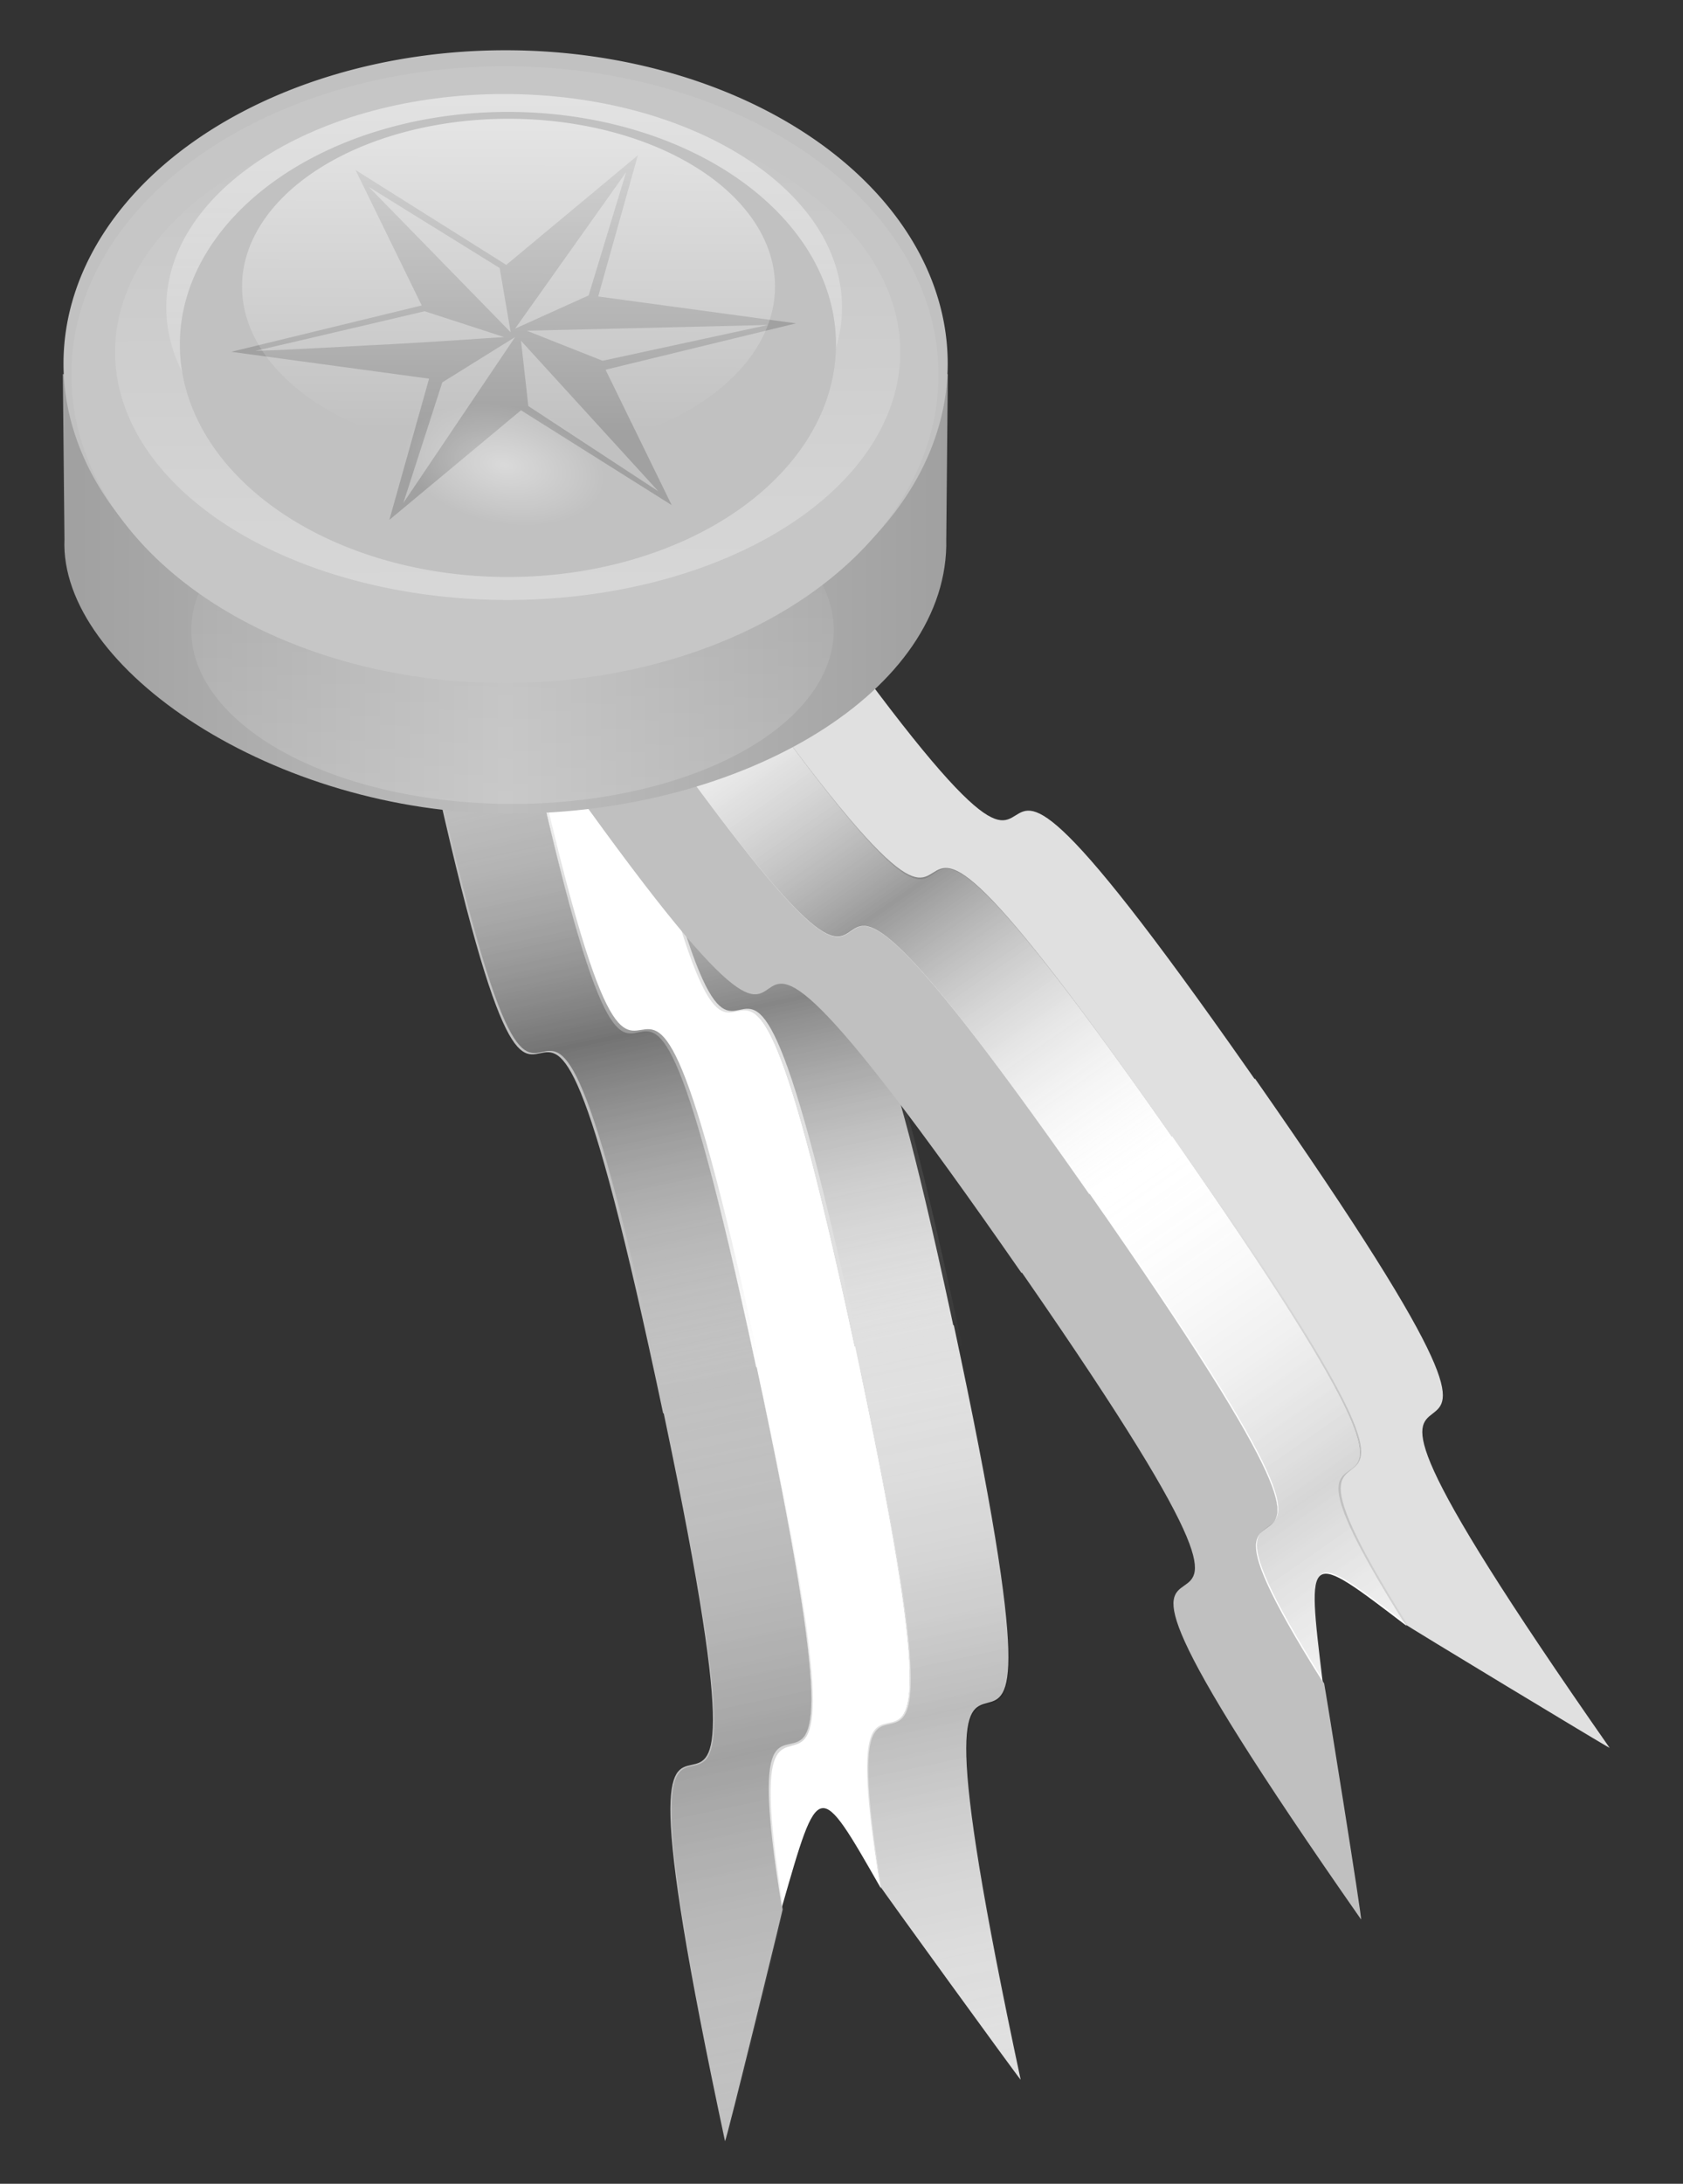
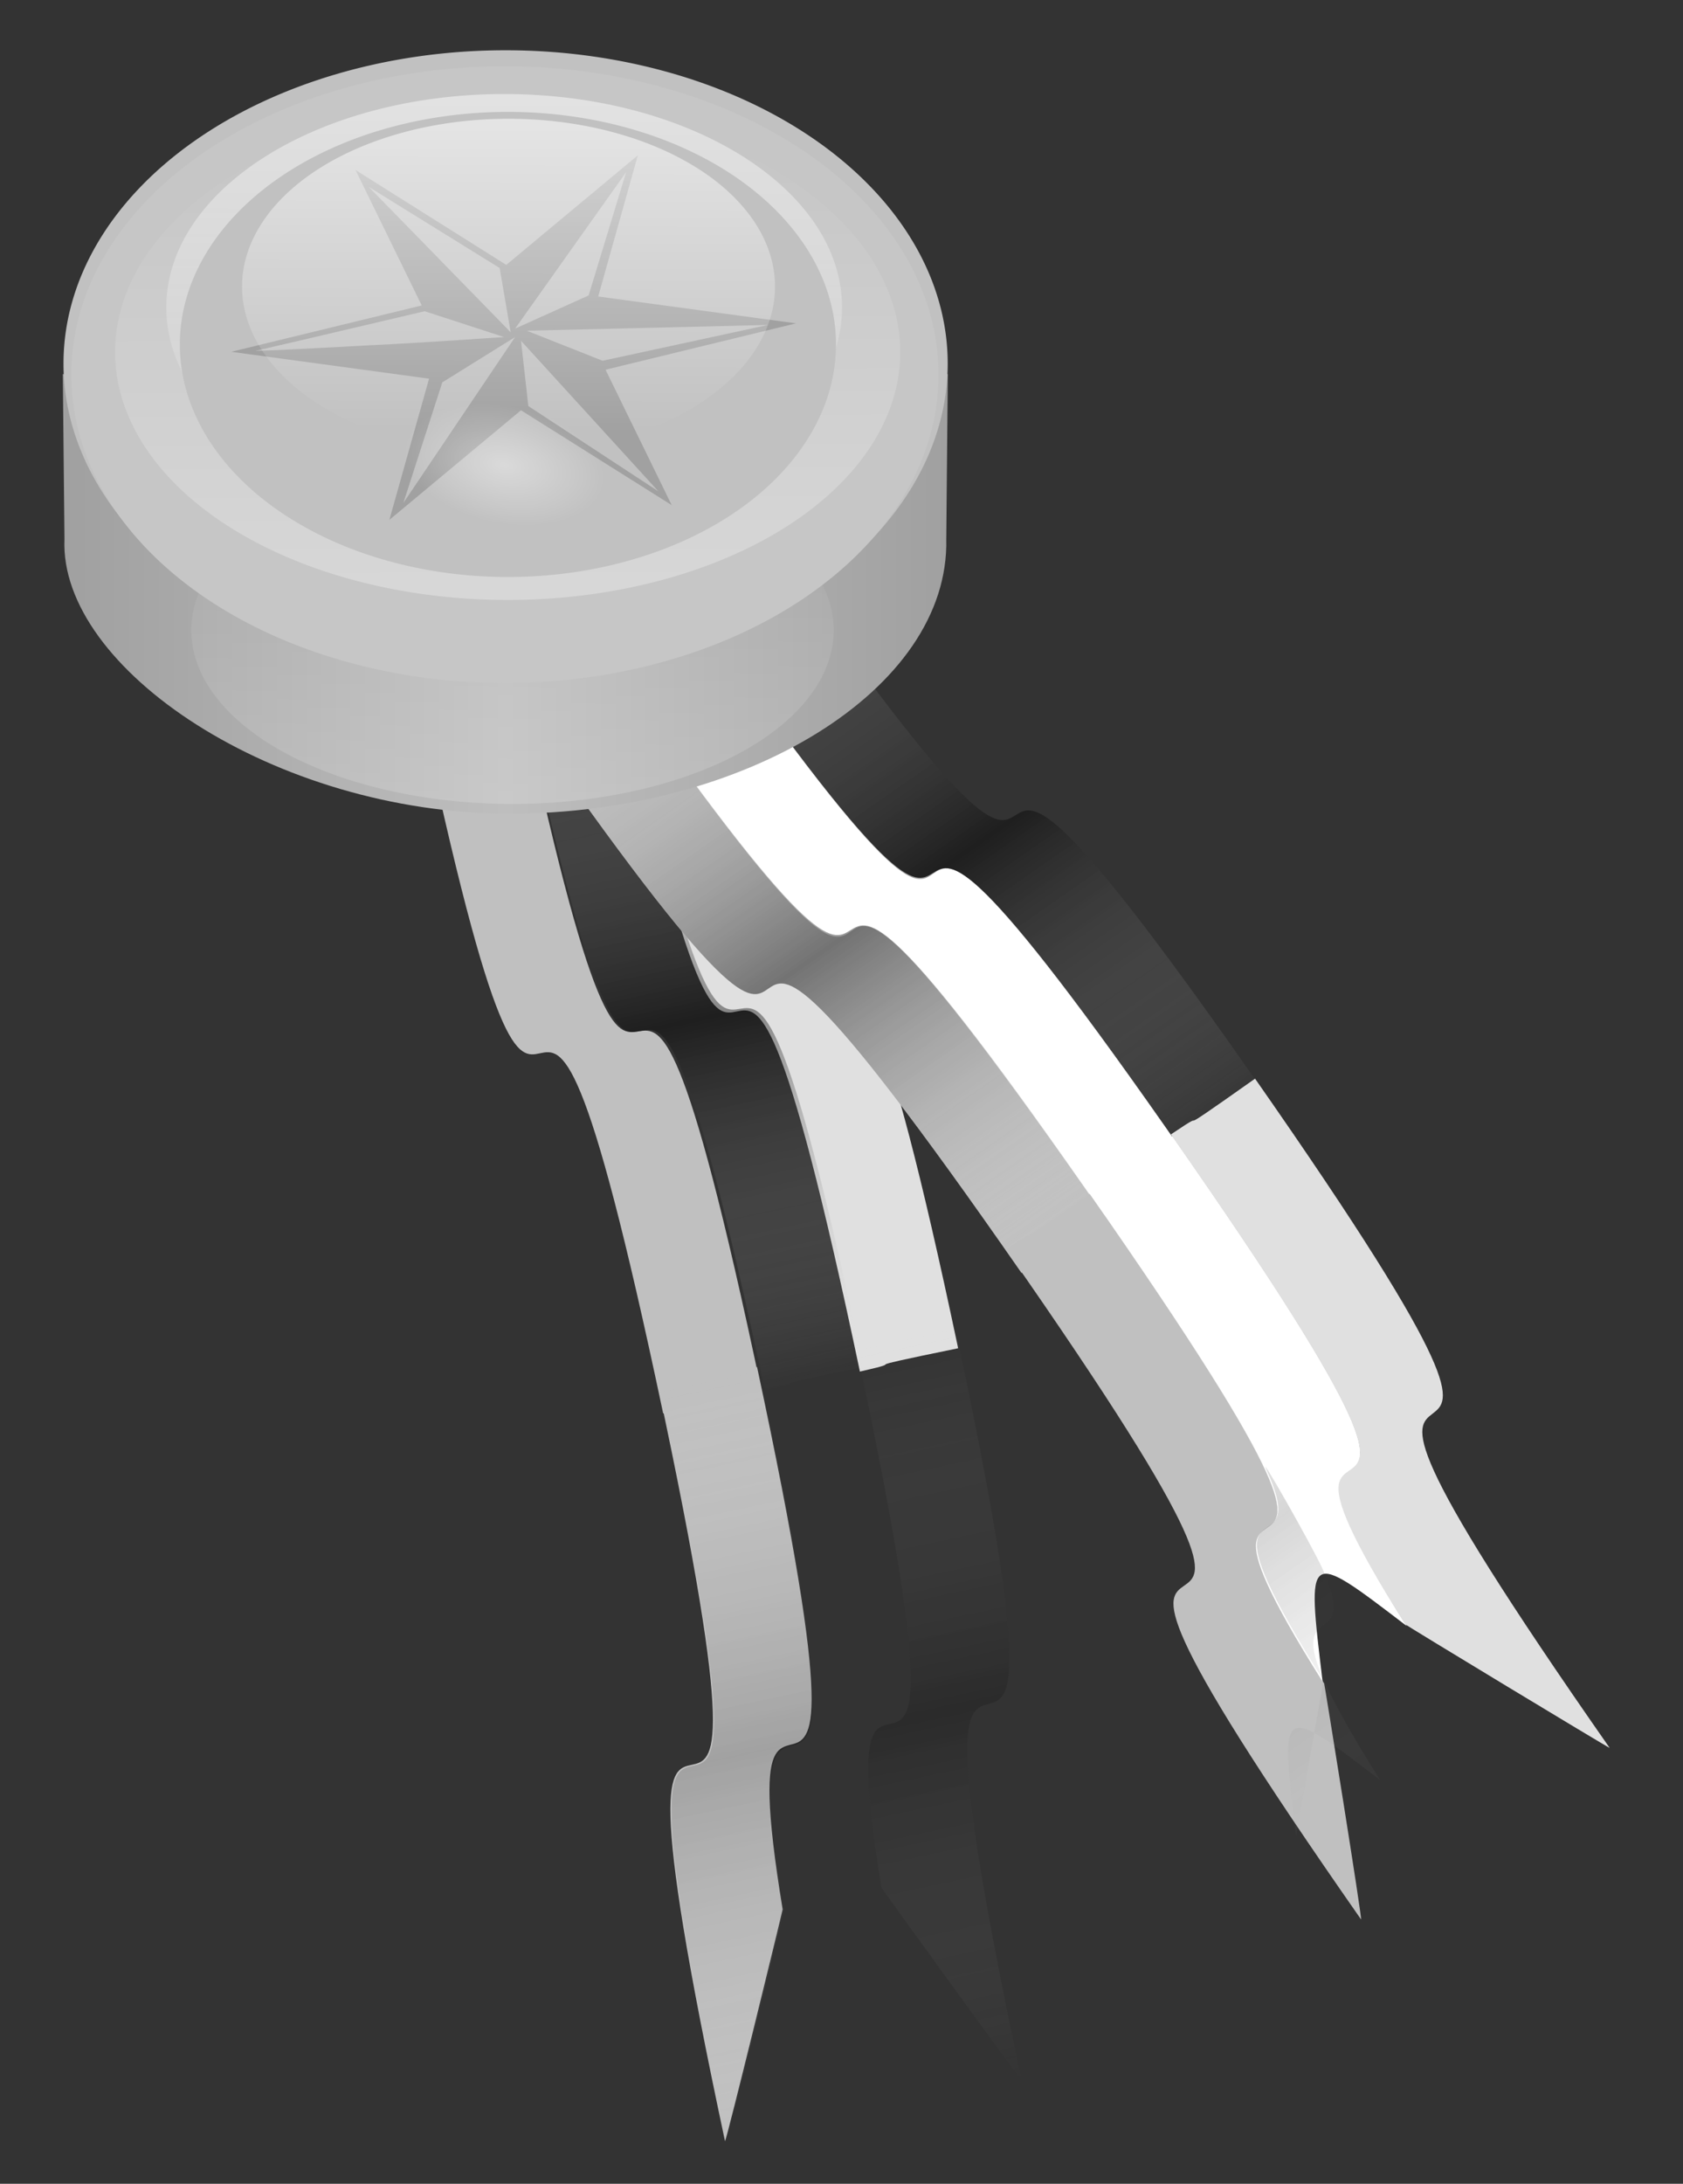
<svg xmlns="http://www.w3.org/2000/svg" xmlns:xlink="http://www.w3.org/1999/xlink" viewBox="0 0 282.83 366.74" version="1.0">
  <rect x="0" y="0" width="282.83" height="366.74" fill="#333333" stroke="none" />
  <defs>
    <linearGradient id="i" y2="444.97" xlink:href="#a" gradientUnits="userSpaceOnUse" x2="360.28" y1="80.283" x1="361.19" />
    <linearGradient id="h" y2="444.97" xlink:href="#a" gradientUnits="userSpaceOnUse" x2="360.28" y1="110.54" x1="361.19" />
    <linearGradient id="g" y2="440.06" xlink:href="#a" gradientUnits="userSpaceOnUse" x2="357" y1="152.26" x1="357.92" />
    <linearGradient id="f" y2="180.48" xlink:href="#a" gradientUnits="userSpaceOnUse" x2="359.01" y1="493.62" x1="353.59" />
    <linearGradient id="a">
      <stop offset="0" stop-color="#fff" />
      <stop offset="1" stop-color="#fff" stop-opacity="0" />
    </linearGradient>
    <linearGradient id="d" y2="25.861" xlink:href="#b" gradientUnits="userSpaceOnUse" x2="756.38" y1="25.861" x1="705.64" />
    <linearGradient id="c" y2="794.38" xlink:href="#b" gradientUnits="userSpaceOnUse" x2="618.77" y1="794.38" x1="61.586" />
    <linearGradient id="b">
      <stop offset="0" stop-color="#fff" stop-opacity="0" />
      <stop offset=".5" />
      <stop offset="1" stop-color="#fff" stop-opacity="0" />
    </linearGradient>
    <linearGradient id="e" y2="381.28" gradientUnits="userSpaceOnUse" x2="577.03" gradientTransform="translate(-40.34 -43.91) scale(.367)" y1="381.28" x1="171.84">
      <stop offset="0" stop-color="#a0a0a0" />
      <stop offset=".5" stop-color="#bebebe" />
      <stop offset="1" stop-color="#a0a0a0" />
    </linearGradient>
    <radialGradient id="j" gradientUnits="userSpaceOnUse" cy="485.57" cx="259.85" gradientTransform="matrix(-.279 .655 -.659 -.088 657.02 359.29)" r="13.5">
      <stop offset="0" stop-color="#fff" />
      <stop offset="1" stop-color="#fff" stop-opacity="0" />
    </radialGradient>
  </defs>
  <path d="M70.182 116.885c26.028 123.354 15.098-3.517 41.262 120.476 9.902-2.256-3.688.219 16.507-3.913-25.936-122.917-15.356 2.383-41.25-120.332-18.394 3.908 5.927-.999-16.52 3.77z" fill="silver" />
-   <path d="M86.714 113.373c26.028 123.354 15.098-3.517 41.262 120.476 9.902-2.256-3.687.219 16.507-3.913-25.935-122.917-15.355 2.383-41.25-120.332-18.394 3.908 5.927-.998-16.519 3.77z" fill="#fff" />
  <path d="M103.246 109.861c26.029 123.354 15.099-3.517 41.263 120.477 9.901-2.257-3.688.218 16.507-3.914-25.936-122.917-15.356 2.383-41.25-120.332-18.395 3.908 5.927-.998-16.52 3.77z" fill="#e0e0e0" />
  <g transform="matrix(.048 .224 .122 -.026 2.834 115.92)" opacity=".399" fill="url(#c)">
-     <path d="M65.077 528.48c549.77-1.39-1.319 124.71 551.3 123.32-.65 81.71-2.41-29.38-1.74 136.47-547.82 1.39-3.74-124.85-550.67-123.46-.002-151.33 1.107 48.32 1.107-136.33z" />
    <path d="M65.077 664.48c549.77-1.39-1.319 124.71 551.3 123.32-.65 81.71-2.41-29.38-1.74 136.47-547.82 1.39-3.74-124.85-550.67-123.46-.002-151.33 1.107 48.32 1.107-136.33z" />
    <path d="M65.077 800.48c549.77-1.39-1.319 124.71 551.3 123.32-.65 81.7-2.41-29.38-1.74 136.5-547.82 1.4-3.74-124.88-550.67-123.49-.002-151.33 1.107 48.32 1.107-136.33z" />
  </g>
  <path d="M121.836 359.57c-26.37-123.297 15.223-2.927-11.283-126.86 9.964-1.963-3.458 1.296 16.673-3.133 3.285 15.354 5.51 26.927 6.95 35.68 1.438 8.754 2.082 14.666 2.2 18.698.12 4.032-.292 6.162-.969 7.352-.67 1.214-1.607 1.464-2.55 1.69-.939.25-1.877.5-2.553 1.69s-1.087 3.32-.974 7.327c.12 4.032.759 9.92 2.192 18.649.015.15-9.567 39.393-9.686 38.908z" fill="silver" />
-   <path d="M131.397 320.28c-1.439-8.753-2.078-14.64-2.192-18.647-.11-3.984.306-6.088.992-7.23.684-1.14 1.632-1.341 2.58-1.542s1.894-.403 2.573-1.568c.68-1.165 1.092-3.294.972-7.326s-.774-9.993-2.224-18.795-3.698-20.472-7.013-35.973c9.965-1.964-3.457 1.296 16.673-3.134 3.284 15.355 5.512 26.927 6.95 35.68s2.082 14.666 2.202 18.698c.118 4.033-.294 6.162-.97 7.352-.67 1.214-1.608 1.464-2.552 1.69-.938.25-1.875.5-2.55 1.69-.677 1.19-1.09 3.32-.975 7.327.118 4.033.758 9.92 2.19 18.65-10.57-18.477-10.444-18.504-16.656 3.129z" fill="#fff" />
-   <path d="M147.93 316.77c-1.439-8.755-2.08-14.641-2.193-18.65-.11-3.983.308-6.087.992-7.228s1.632-1.342 2.58-1.543 1.894-.402 2.575-1.568c.679-1.165 1.09-3.294.971-7.326s-.775-9.992-2.225-18.795c-1.448-8.803-3.696-20.472-7.012-35.973 9.964-1.964-3.458 1.296 16.674-3.133 26.276 122.858-15.002 4.054 11.234 126.717-.322-.264-23.854-32.677-23.597-32.502z" fill="#e0e0e0" />
  <g transform="matrix(.519 2.442 1.323 -.281 -272.377 -1486.699)" opacity=".399" fill="url(#d)">
    <path d="M756.28 1.435c-50.5-.128.12 11.456-50.64 11.329.06 7.506.22-2.7.16 12.536 6.29.016 11.01-.151 14.56-.455 3.55-.305 5.92-.747 7.51-1.281 1.58-.533 2.39-1.16 2.8-1.83s.43-1.388.45-2.104c.02-.717.04-1.434.45-2.105s1.21-1.296 2.79-1.83 3.95-.976 7.49-1.28c.06-.012 14.64-12.968 14.43-12.98z" opacity=".399" />
    <path d="M741.69 14.384c-3.55.304-5.91.745-7.49 1.279-1.57.533-2.36 1.157-2.75 1.827-.39.671-.39 1.387-.39 2.103s-.01 1.432-.41 2.102-1.19 1.295-2.78 1.828c-1.6.533-3.98.974-7.55 1.279-3.58.304-8.34.471-14.68.455.06 7.506.22-2.699.16 12.537 6.29.016 11.01-.151 14.56-.456s5.92-.747 7.51-1.28c1.58-.534 2.39-1.159 2.8-1.83s.43-1.388.45-2.105.04-1.434.45-2.105 1.21-1.296 2.79-1.83c1.58-.533 3.95-.975 7.49-1.28-8.12-4.805-8.12-4.71-.16-12.524z" opacity=".399" />
    <path d="M741.69 26.877c-3.55.304-5.91.746-7.49 1.279-1.57.533-2.36 1.157-2.75 1.828-.39.67-.39 1.386-.39 2.102s-.01 1.432-.41 2.102c-.4.671-1.19 1.295-2.78 1.828-1.6.533-3.98.975-7.55 1.279-3.58.304-8.34.472-14.68.456.06 7.506.22-2.7.16 12.536 50.32.128.34-11.469 50.58-11.341-.13-.192-14.78-12.228-14.69-12.069z" opacity=".399" />
  </g>
  <path d="M86.824 118.798c71.916 103.544 12.545-9.107 84.835 94.973 8.246-5.927-3.313 1.634 13.688-10.02-71.66-103.177-13.222 8.163-84.766-94.845-15.43 10.749 5.073-3.223-13.756 9.893z" fill="silver" />
  <path d="M100.692 109.138c71.916 103.544 12.545-9.107 84.835 94.973 8.246-5.927-3.313 1.634 13.689-10.02-71.66-103.177-13.223 8.163-84.767-94.845-15.43 10.749 5.073-3.223-13.756 9.893z" fill="#fff" />
-   <path d="M114.56 99.478c71.917 103.544 12.546-9.107 84.835 94.973 8.247-5.927-3.313 1.634 13.689-10.02-71.66-103.177-13.223 8.163-84.766-94.845-15.43 10.748 5.072-3.223-13.757 9.893z" fill="#e0e0e0" />
  <g transform="matrix(.131 .188 .102 -.071 24.396 144.08)" opacity=".399" fill="url(#c)">
    <path d="M65.077 528.48c549.77-1.39-1.319 124.71 551.3 123.32-.65 81.71-2.41-29.38-1.74 136.47-547.82 1.39-3.74-124.85-550.67-123.46-.002-151.33 1.107 48.32 1.107-136.33z" />
    <path d="M65.077 664.48c549.77-1.39-1.319 124.71 551.3 123.32-.65 81.71-2.41-29.38-1.74 136.47-547.82 1.39-3.74-124.85-550.67-123.46-.002-151.33 1.107 48.32 1.107-136.33z" />
    <path d="M65.077 800.48c549.77-1.39-1.319 124.71 551.3 123.32-.65 81.7-2.41-29.38-1.74 136.5-547.82 1.4-3.74-124.88-550.67-123.49-.002-151.33 1.107 48.32 1.107-136.33z" />
  </g>
  <g>
    <path d="M228.722 322.337c-72.209-103.36 12.89-8.613-59.691-112.505 8.417-5.68-2.683 2.538 14.145-9.366 8.992 12.871 15.54 22.669 20.268 30.175 4.726 7.508 7.617 12.704 9.293 16.373 1.677 3.67 2.125 5.791 1.964 7.15-.146 1.38-.912 1.974-1.694 2.55-.767.594-1.535 1.19-1.694 2.548s.287 3.48 1.949 7.13c1.677 3.669 4.554 8.845 9.266 16.331.072.132 6.493 40.014 6.194 39.614z" fill="silver" />
    <path d="M222.265 282.42c-4.728-7.507-7.604-12.683-9.267-16.33-1.648-3.629-2.083-5.73-1.894-7.047.187-1.317.982-1.87 1.776-2.424s1.59-1.107 1.763-2.445c.174-1.338-.275-3.459-1.951-7.128s-4.597-8.906-9.353-16.453-11.362-17.427-20.44-30.42c8.418-5.682-2.683 2.537 14.145-9.367 8.992 12.872 15.541 22.669 20.268 30.176s7.617 12.703 9.294 16.372c1.676 3.67 2.124 5.791 1.964 7.15-.146 1.38-.913 1.975-1.695 2.55-.767.595-1.534 1.19-1.693 2.548-.161 1.36.286 3.481 1.949 7.13 1.676 3.67 4.552 8.845 9.265 16.332-16.92-12.917-16.814-12.99-14.13 9.356z" fill="#fff" />
    <path d="M236.133 272.76c-4.727-7.507-7.604-12.682-9.267-16.33-1.648-3.628-2.082-5.73-1.895-7.047s.983-1.87 1.777-2.424 1.59-1.107 1.764-2.445c.173-1.338-.275-3.46-1.951-7.128s-4.598-8.906-9.354-16.453c-4.755-7.548-11.361-17.427-20.44-30.421 8.418-5.681-2.683 2.538 14.146-9.366 71.951 102.991-12.248 9.565 59.591 112.392-.398-.118-34.676-20.84-34.371-20.778z" fill="#e0e0e0" />
  </g>
  <g transform="matrix(1.427 2.048 1.11 -.773 -851.937 -1225.63)" opacity=".399" fill="url(#d)">
    <path d="M756.28 1.435c-50.5-.128.12 11.456-50.64 11.329.06 7.506.22-2.7.16 12.536 6.29.016 11.01-.151 14.56-.455 3.55-.305 5.92-.747 7.51-1.281 1.58-.533 2.39-1.16 2.8-1.83s.43-1.388.45-2.104c.02-.717.04-1.434.45-2.105s1.21-1.296 2.79-1.83 3.95-.976 7.49-1.28c.06-.012 14.64-12.968 14.43-12.98z" opacity=".399" />
-     <path d="M741.69 14.384c-3.55.304-5.91.745-7.49 1.279-1.57.533-2.36 1.157-2.75 1.827-.39.671-.39 1.387-.39 2.103s-.01 1.432-.41 2.102-1.19 1.295-2.78 1.828c-1.6.533-3.98.974-7.55 1.279-3.58.304-8.34.471-14.68.455.06 7.506.22-2.699.16 12.537 6.29.016 11.01-.151 14.56-.456s5.92-.747 7.51-1.28c1.58-.534 2.39-1.159 2.8-1.83s.43-1.388.45-2.105.04-1.434.45-2.105 1.21-1.296 2.79-1.83c1.58-.533 3.95-.975 7.49-1.28-8.12-4.805-8.12-4.71-.16-12.524z" opacity=".399" />
+     <path d="M741.69 14.384c-3.55.304-5.91.745-7.49 1.279-1.57.533-2.36 1.157-2.75 1.827-.39.671-.39 1.387-.39 2.103s-.01 1.432-.41 2.102-1.19 1.295-2.78 1.828s5.92-.747 7.51-1.28c1.58-.534 2.39-1.159 2.8-1.83s.43-1.388.45-2.105.04-1.434.45-2.105 1.21-1.296 2.79-1.83c1.58-.533 3.95-.975 7.49-1.28-8.12-4.805-8.12-4.71-.16-12.524z" opacity=".399" />
    <path d="M741.69 26.877c-3.55.304-5.91.746-7.49 1.279-1.57.533-2.36 1.157-2.75 1.828-.39.67-.39 1.386-.39 2.102s-.01 1.432-.41 2.102c-.4.671-1.19 1.295-2.78 1.828-1.6.533-3.98.975-7.55 1.279-3.58.304-8.34.472-14.68.456.06 7.506.22-2.7.16 12.536 50.32.128.34-11.469 50.58-11.341-.13-.192-14.78-12.228-14.69-12.069z" opacity=".399" />
  </g>
  <path d="M97.099 45.098c-28.481 0-53.227 11.392-65.673 28.079h-8.691l.278 27.693c-.95 21.71 35.352 46.12 74.815 46.12 39.462 0 73.952-20.76 73.372-46.12l.26-27.693h-8.69c-12.44-16.686-37.19-28.079-65.671-28.079z" fill="url(#e)" transform="translate(-12.179 -10.342)" />
  <path d="M572 322.1a199.92 141.61 0 11-399.85 0 199.92 141.61 0 11399.85 0z" transform="matrix(.27 0 0 .206 -14.332 39.488)" opacity=".187" fill="url(#f)" />
  <path d="M159.263 61.066a74.296 52.626 0 11-148.593 0 74.296 52.626 0 11148.593 0z" fill="#c1c1c1" />
  <path d="M157.696 62.918a72.843 51.597 0 11-145.685 0 72.843 51.597 0 11145.685 0z" fill="#c6c6c6" />
  <path d="M572 322.1a199.92 141.61 0 11-399.85 0 199.92 141.61 0 11399.85 0z" transform="matrix(.27 0 0 .206 -14.828 19.154)" opacity=".187" fill="url(#f)" />
  <path d="M572 322.1a199.92 141.61 0 11-399.85 0 199.92 141.61 0 11399.85 0z" transform="matrix(.33 0 0 -.294 -37.47 153.818)" opacity=".34" fill="url(#g)" />
  <path transform="matrix(.284 0 0 .253 -20.944 -29.87)" d="M572 322.1c0 78.16-89.57 141.61-199.92 141.61-110.36 0-199.93-63.45-199.93-141.61 0-78.17 89.57-141.62 199.93-141.62C482.43 180.48 572 243.93 572 322.1z" opacity=".631" fill="url(#h)" />
  <path d="M140.49 57.846a55.133 39.053 0 11-110.266 0 55.133 39.053 0 11110.267 0z" fill="#c1c1c1" />
  <path d="M133.773 54.303l-32.01 7.786 11.116 22.74-25.327-15.927-22.12 18.406 6.674-23.715-33.242-4.512 32.006-7.787-11.122-22.74L85.08 44.483l22.114-18.404-6.668 23.712 33.246 4.513m-28.55-25.394l-18.66 26.279 12.358-5.575 6.301-20.704m23.848 25.66l-40.53.973 12.728 5.043 27.802-6.017m-18.413 27.96L87.552 57.222l1.236 10.972 21.87 14.332M67.78 84.474l18.783-27.87-12.233 7.608-6.55 20.262m-24.837-25.57h.247c1.564 0 7.661-.295 18.288-.885 5.19-.236 12.933-.708 23.232-1.416l-13.346-4.335c-18.783 4.423-28.257 6.635-28.421 6.635m19.029-27.517l23.85 24.421-1.853-10.795-21.997-13.626" fill="#a1a1a1" />
  <g opacity=".793">
    <path d="M572 322.1a199.92 141.61 0 11-399.85 0 199.92 141.61 0 11399.85 0z" transform="matrix(.224 0 0 .199 2.114 -15.97)" fill="url(#i)" />
    <path d="M278 486.86a13.5 13.5 0 11-27 0 13.5 13.5 0 1127 0z" transform="matrix(-.041 -1.083 1.896 -.085 -827.303 405.972)" opacity=".5" fill="url(#j)" />
  </g>
</svg>